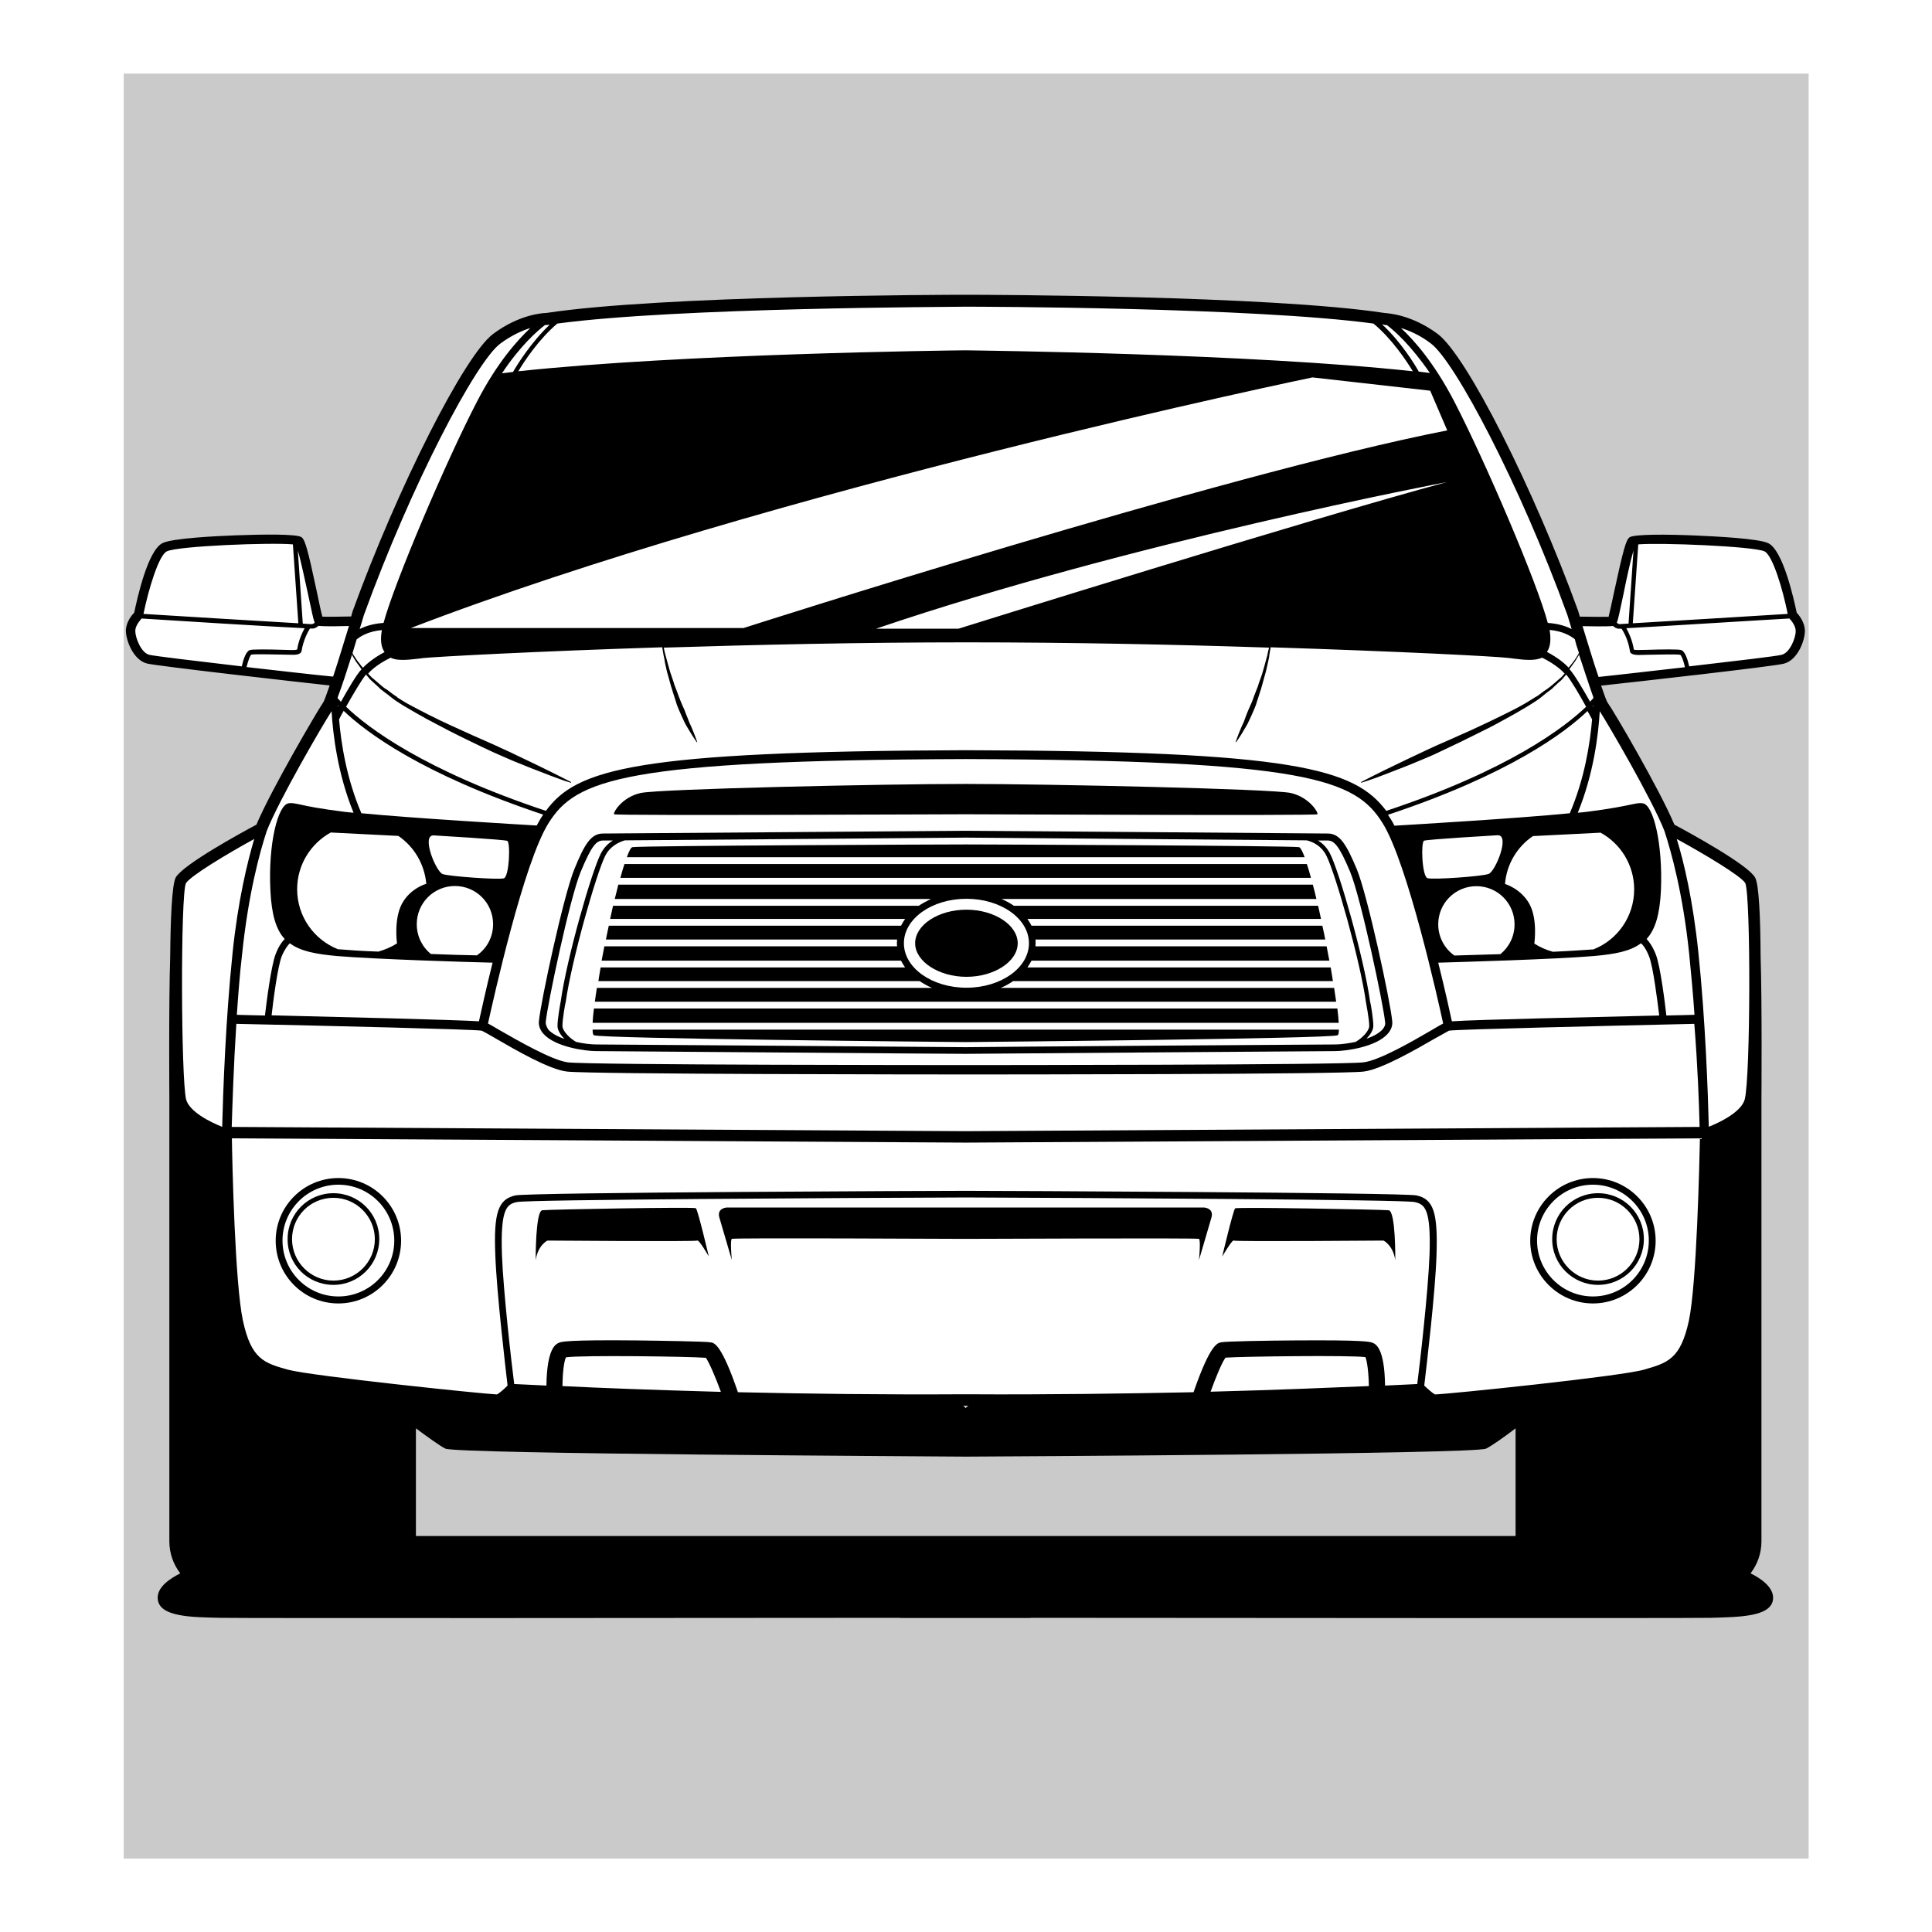
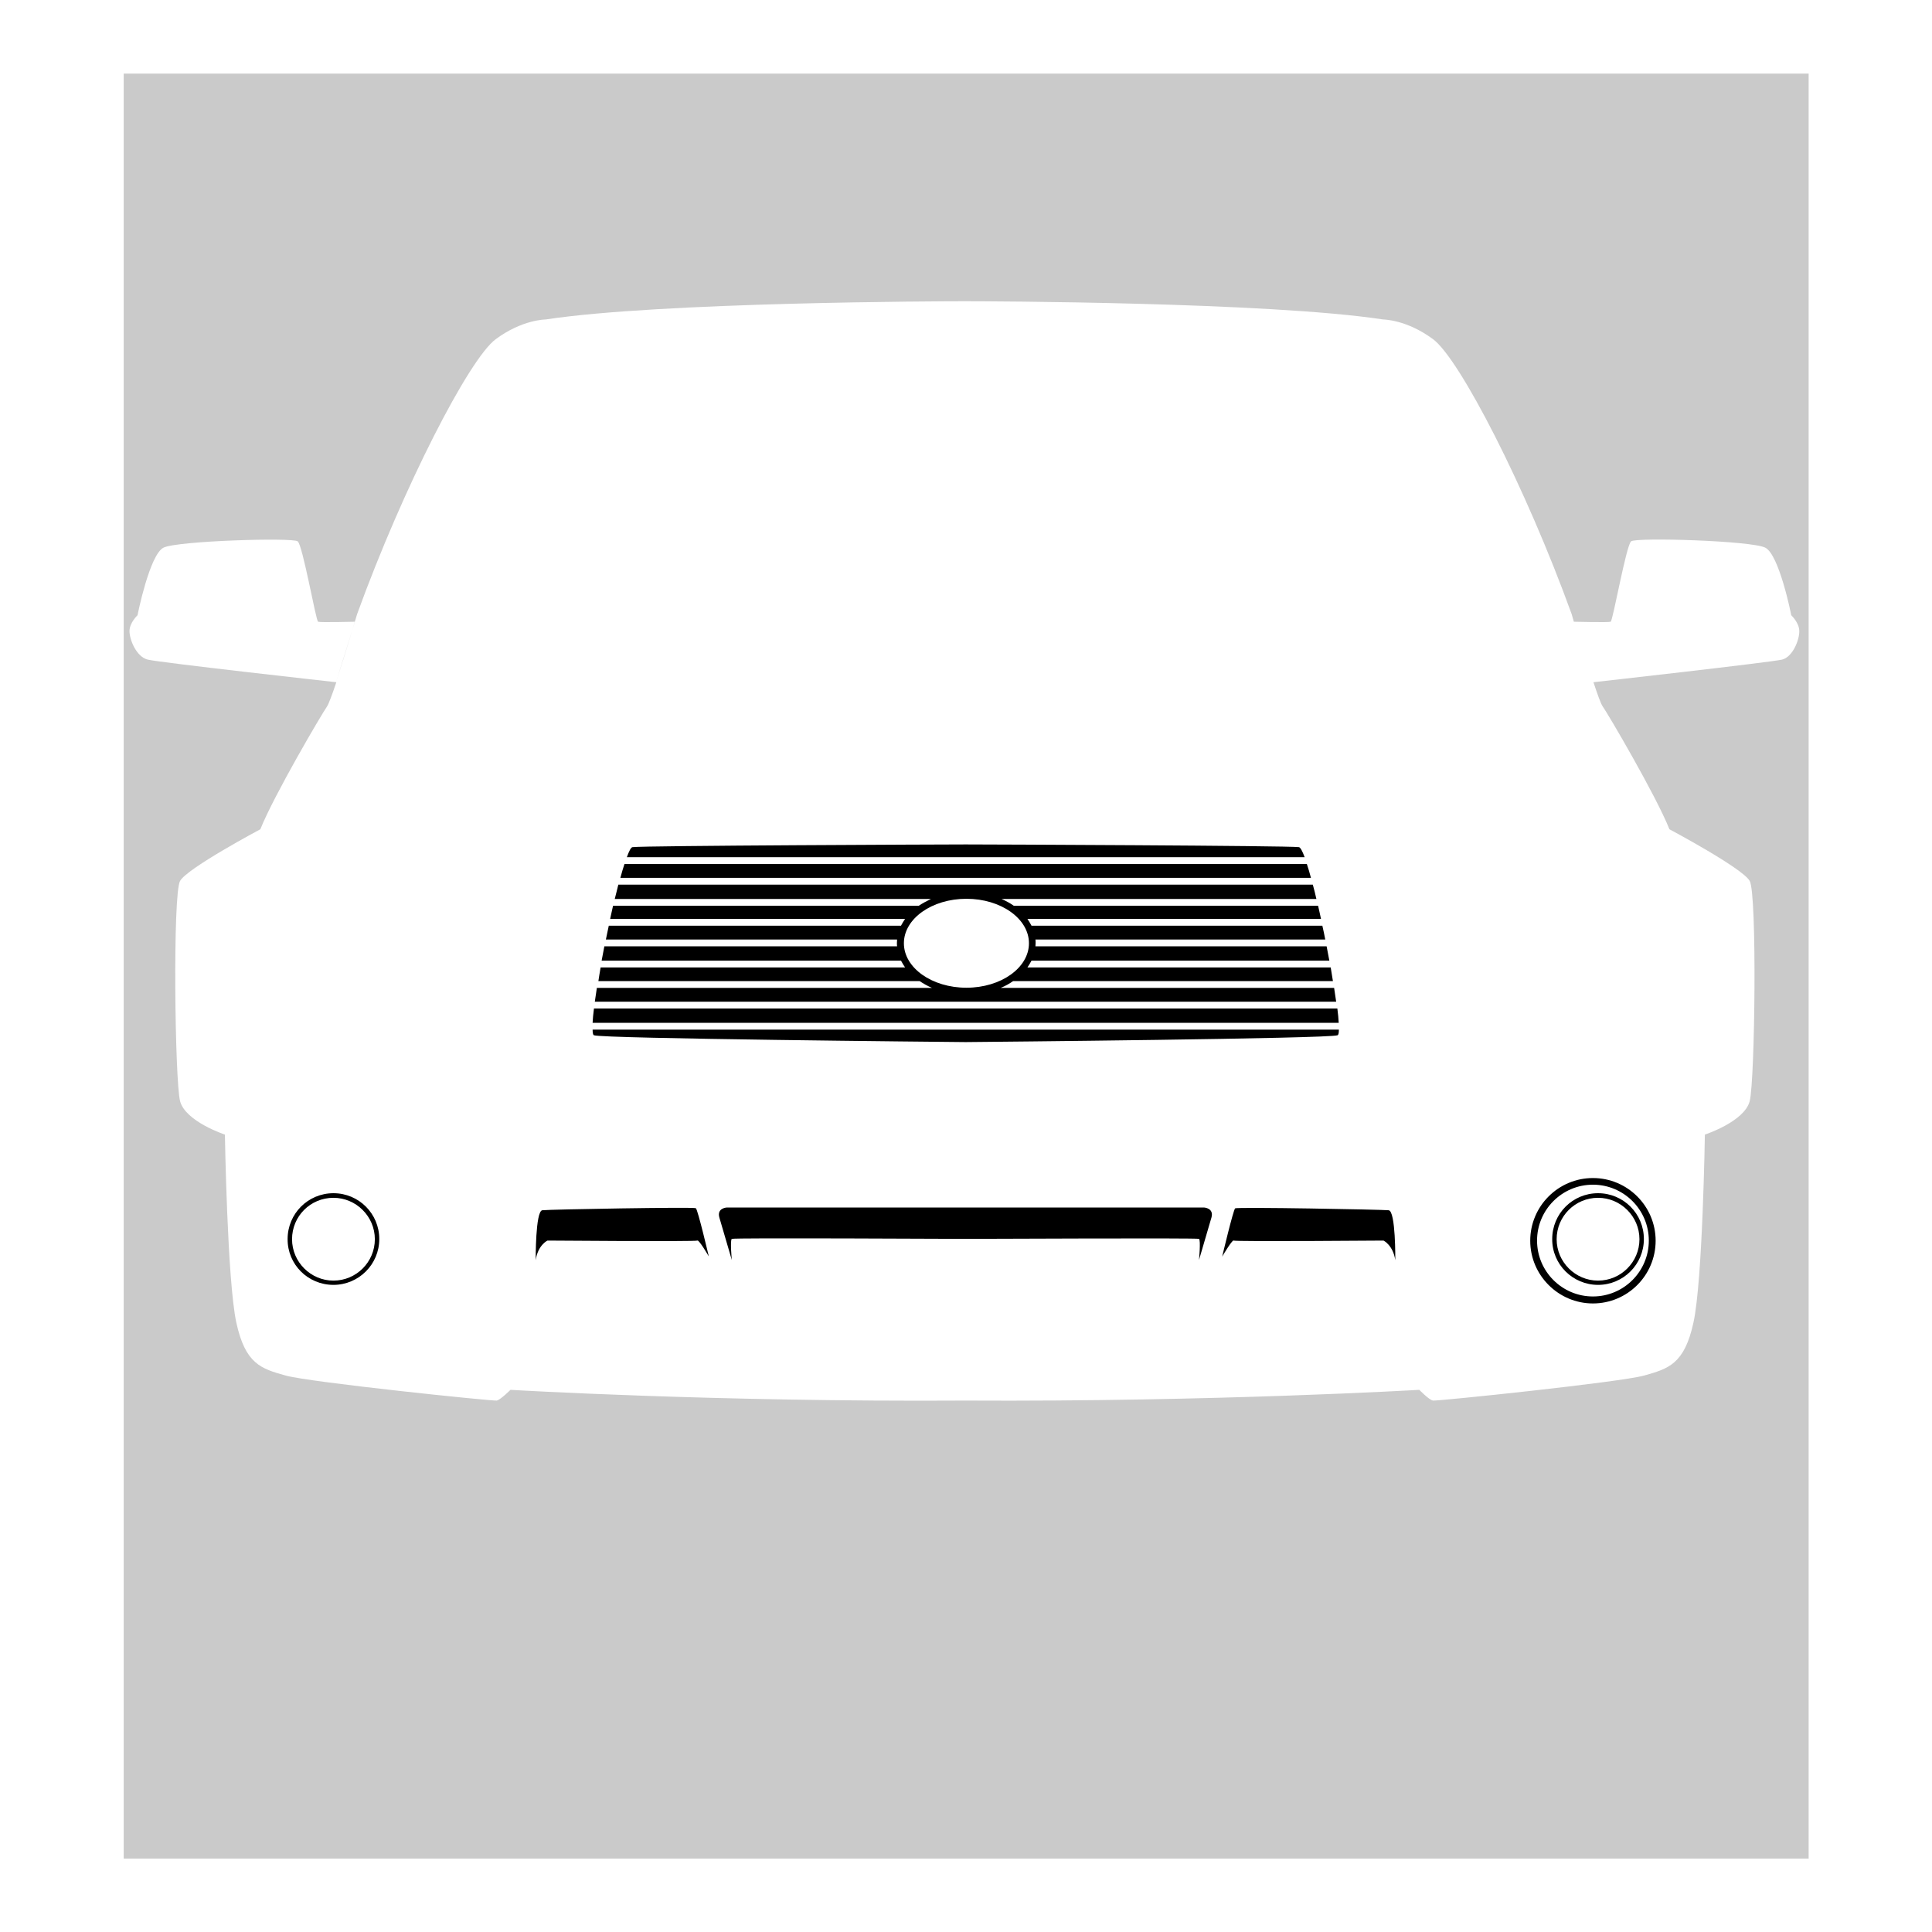
<svg xmlns="http://www.w3.org/2000/svg" height="1133.9px" width="1133.9px" viewBox="0 0 1133.9 1133.9">
  <g id="svg">
-     <path d="M935.1 400.4 924 365c2.4 7.6 7.2 23.6 11.1 35.4" opacity=".21" style="" />
    <path d="M72.6 43.2v1047.6h988.9V43.2zM1046 387.1c-6.4 1.6-110.8 13.3-110.8 13.3 2.4 7.2 4.4 12.9 5.5 14.3 3.1 4.4 31.1 52 39.1 72 0 0 42.7 22.7 47.1 30.3s3.1 117.3 0 129.3c-3.1 12-26.3 19.6-26.3 19.6s-1.3 85.7-6.7 110.3c-5.3 24.4-14.7 27.1-28.9 31.1-14.3 4-121.7 15.1-124 14.7-2.3-.4-8-6.3-8-6.3s-120.4 7.1-266.7 6.3c-146.3.9-266.7-6.3-266.7-6.3s-5.7 5.7-8 6.3c-2.3.4-109.7-10.7-124-14.7-14.3-4-23.6-6.7-28.9-31.1-5.3-24.4-6.7-110.3-6.7-110.3s-23.1-7.6-26.3-19.6c-3.1-12-4.4-121.7 0-129.3 4.4-7.6 47.1-30.3 47.1-30.3 8-20 36-67.6 39.1-72 .9-1.3 3.1-7.1 5.5-14.3 0 0-104.5-11.6-110.8-13.3C80 385.4 76 375.4 76 370.4c0-4.9 4.7-9.3 4.7-9.3s7.1-35.7 15.3-39.7 75.7-6 78.7-3.7 10.7 46.7 12 47.2c1.3.5 21.6 0 21.6 0l-11.1 35.5c5.3-16.1 12.4-40 12.4-40 27.1-74.7 65.7-149.7 81.3-161.3s29.3-11.6 29.3-11.6c67.5-10.3 234.4-10.7 245.5-10.7h.6c11.1 0 178 .4 245.5 10.7 0 0 13.7 0 29.3 11.6s54.3 86.7 81.3 161.3c0 0 .5 1.7 1.3 4.5 0 0 20.3.5 21.6 0 1.3-.5 9.1-44.8 12-47.2 2.9-2.4 70.4-.4 78.7 3.7 8.3 4.1 15.3 39.7 15.3 39.7s4.7 4.4 4.7 9.3c.1 5-3.7 15-10 16.7" opacity=".21" style="" />
-     <path d="M566.8 477.9c9.6 0 205.8.9 206.4 0 .7-.9-4.7-10-15.7-12.5-11.1-2.4-142-5.3-190.3-5.3h-.8c-48.3 0-179.2 2.9-190.3 5.3-11.1 2.4-16.4 11.6-15.7 12.5.6.9 196.6 0 206.4 0M597.3 553.6c0-10.7-13.7-19.7-30.1-19.7s-30.1 8.9-30.1 19.7c0 10.7 13.9 19.7 30.1 19.7s30.1-8.9 30.1-19.7M198.6 765c20.3 0 36.8-16.5 36.8-36.8s-16.5-36.8-36.8-36.8-36.8 16.5-36.8 36.8 16.4 36.8 36.8 36.8m0-69.7c18.1 0 32.8 14.7 32.8 32.8s-14.7 32.8-32.8 32.8-32.8-14.7-32.8-32.8 14.7-32.8 32.8-32.8" style="" />
    <path d="M195.7 754.1c14.8 0 26.9-12 26.9-26.9 0-14.9-12-26.9-26.9-26.9-14.9 0-26.9 12-26.9 26.9-.1 14.9 11.9 26.9 26.9 26.9m0-51.1c13.3 0 24.3 10.9 24.3 24.3s-10.9 24.3-24.3 24.3c-13.3 0-24.3-10.9-24.3-24.3 0-13.5 10.8-24.3 24.3-24.3M318.3 710.3c-4.1.4-3.9 29.3-3.9 29.3 1.3-8.9 6.9-11.5 6.9-11.5s87.1.7 88 0c.9-.7 6.7 9.3 6.7 9.3s-6.4-27.3-7.6-28.3c-1-.8-85.9.7-90.1 1.2" style="" />
-     <path d="M1054.5 359.6c-1.6-7.6-7.9-36.5-16.7-40.8-5.7-2.8-31.6-4-42.4-4.5-16.4-.7-36.4-.9-39.1 1.1-2 1.6-3.7 7.6-8.9 31.7-1.2 5.9-2.7 12.3-3.3 14.9-2.9.1-10 0-16.9-.1-.3-.9-.5-1.9-.8-2.8v-.1c-26.4-72.8-65.8-150.5-82.6-163-15.2-11.3-28.8-12.1-31.1-12.3-67.3-10.3-234.6-10.7-245.8-10.7h-.6c-11.2 0-178.4.4-245.8 10.7-2.1 0-15.9.9-31.1 12.3-16.7 12.4-56 90-82.5 162.9v.1c-.3.9-.5 1.9-.8 2.8-6.9.1-14.1.3-16.9.1-.8-2.7-2.1-9.2-3.3-14.9-5.2-24.3-6.8-30.1-8.9-31.7-2.7-2-22.7-1.7-39.1-1.1-10.8.4-36.7 1.7-42.4 4.5-8.8 4.1-15.1 33.1-16.7 40.8-1.5 1.6-4.9 5.7-4.9 10.7 0 5.6 4.3 17.1 12.3 19.2 5.9 1.5 87.9 10.8 107.3 12.9-1.9 5.3-3.2 9.2-3.9 10.1-3.3 4.8-30.5 51.1-39.1 71.6-9.2 4.9-42.8 23.3-47.3 30.9-2.3 4-3.1 24.7-3.3 46.1-.9 28-.5 83.7-.5 83.7v259.9c0 7.1 2.4 13.6 6.4 18.8-5.3 2.7-14.1 8-13.2 15.3 1.2 10.4 20.1 10.4 36.3 10.8 13.3.3 302.4.1 399.4 0v.1h76.6v-.1c96.9.1 386 .3 399.4 0 16.1-.5 35.1-.5 36.3-10.8.8-7.3-7.9-12.7-13.2-15.3 4-5.2 6.4-11.7 6.4-18.8V644.7s.4-55.7-.5-83.7c-.1-21.6-.9-42.3-3.3-46.1-4.5-7.6-38.1-26-47.3-30.9-8.5-20.4-35.6-66.7-39.1-71.5-.7-.9-2.1-4.8-3.9-10.1 19.5-2.1 101.5-11.3 107.3-12.9 8.1-2.1 12.3-13.6 12.3-19.2 0-4.9-3.3-9.1-4.8-10.7m-18.9-36c4.8 2.3 10.8 22.5 13.6 36.7-23.9 1.5-71.7 4.4-90.9 5.5l3.2-46.3c12.8-1.1 67.6 1.1 74.1 4.1m-76.9-.5-2.9 42.9c-2.8.1-4.7.3-5.3.3h-.1c-.4 0-.9-.4-1.5-.8.8-1.9 1.7-6.3 4-17.2 1.5-7.6 4-19.2 5.8-25.2m38.8 338.3-430.7 2.5-430.8-2.5c.4-12.9 1.1-35.6 2.7-60.5 56.1 1.2 138.7 3.2 144 4 .9.4 4.5 2.4 7.9 4.4 11.9 6.9 31.7 18.4 42.1 19.6 13.5 1.6 218.6 1.7 233.6 1.7h.5c15.2 0 220.3 0 233.6-1.7 10.4-1.3 30.3-12.8 42.1-19.6 3.5-2 7.1-4 7.9-4.4 5.3-.8 87.9-2.7 144-4 2 24.9 2.8 47.4 3.1 60.5M566.8 826.5c-.3-.4-.8-.9-1.5-1.5h3c-.7.5-1.3 1.1-1.5 1.5m-.3-155.9h.6l430.6-2.5c-.3 14.3-1.9 85.6-6.5 107.1-4.9 22.5-12.5 24.7-26.5 28.7-13.6 3.9-114.5 14.3-122.5 14.5-1.1-.5-3.9-2.9-6.3-5.2 1.3-11.1 6.5-54.4 7.2-76.7.8-24.8-1.7-32.7-11.7-34.9-8-1.7-247.5-2.7-264.2-2.7h-.6c-16.7 0-256.2.9-264.2 2.7-10 2.3-12.7 10-11.7 34.9.8 22.3 5.9 65.5 7.2 76.7-2.4 2.4-5.1 4.7-6.3 5.2-8-.3-108.9-10.8-122.5-14.5-14-3.9-21.6-6.1-26.5-28.7-4.7-21.5-6.3-92.8-6.5-107.1zm.5 147.7h-.6c-48.3.3-94-.3-133.3-1.2-9.7-28.3-13.9-29.1-16.3-29.3-2.9-.5-27.5-.9-43.3-1.1-40.9-.4-44 .8-45.2 1.3-1.9.7-7.3 2.8-7.6 25.2-9.7-.5-16.3-.8-18.9-.9-1.5-11.6-6.4-54-7.2-75.9-.9-26.8 2.7-29.6 8.7-30.9 6.5-1.5 192.1-2.4 263.5-2.7 71.3.3 257 1.2 263.5 2.7 6 1.3 9.6 4.1 8.7 30.9-.8 21.9-5.7 64.3-7.2 75.9-2.7.1-9.2.5-18.9.9-.3-22.4-5.6-24.5-7.6-25.2-1.3-.5-4.3-1.6-45.2-1.3-15.9.1-40.5.5-43.3 1.1-2.3.4-6.5 1.1-16.3 29.3-39.5.8-85.2 1.5-133.5 1.2m-236.9-4.8c.1-7.6.9-14.7 2.1-16.9 9.5-1.3 72-.5 82.1.3 1.9 2.7 5.6 11.2 8.8 20-39.2-1.1-71.4-2.3-93-3.4m473.3 0c-21.6.9-53.9 2.3-92.9 3.3 3.2-8.8 6.8-17.5 8.8-20 10.3-.7 72.7-1.5 82.1-.3 1 2.4 1.9 9.4 2 17M321 190.7h.5c.3 0 .7-.1 1.1-.1-10.9 10.3-19.1 23.5-21.5 27.7-2.3.3-4.4.5-6.5.8 10.9-16.4 20.8-24.9 25.2-28.3.7-.1 1.1-.1 1.2-.1m491.5 0s.5 0 1.5.1c4.4 3.3 14.1 11.9 25.2 28.1-2.1-.3-4.4-.5-6.5-.8-2.4-4.3-10.5-17.5-21.5-27.7.3 0 .7.1 1.1.1zm114.2 192.5c-.3.5-.5 1.1-.9 1.6-.5.9-1.2 1.9-1.9 2.9-.8 1.1-1.6 2.1-2.5 3.2-.3.3-.5.7-.8.9-1.5-1.6-5.3-5.3-12.7-9.2 2-2.8 2.5-7.1 1.6-12.8v-.1c7.7.7 12.4 3.5 14.8 5.5.6 2.6 1.4 5.2 2.4 8m-90.9 110.2c2-.8 43.1-3.2 43.1-3.2 7.6-.4-1.2 21.2-5.2 22.7s-32.7 3.5-35.9 2.5c-3.2-1-4-21.1-2-22m17.8 67.4c-5.7-4-9.5-10.7-9.5-18.3 0-12.4 10-22.4 22.4-22.4 12.4 0 22.4 10 22.4 22.4 0 7.1-3.2 13.3-8.3 17.5-10.2.3-19.8.6-27 .8m57.8-2.2c-4-1.1-7.6-2.7-10.9-4.8 0 0 2.1-14.3-2.9-23.3s-14.3-11.7-14.3-11.7c.9-11.6 7.2-21.9 16.4-28.1l39.7-2c11.7 6.4 19.7 18.9 19.7 33.3 0 16-9.9 29.7-23.9 35.2-6.1.4-14.5 1-23.8 1.4M847 600.7c-1.5.8-3.6 2-6.8 3.9-10.8 6.3-30.8 17.9-40.1 18.9-13.1 1.6-224.2 1.6-233.4 1.6-9.2 0-220.2 0-233.4-1.6-9.3-1.2-29.3-12.7-40.1-18.9-3.2-1.9-5.3-3.1-6.8-3.9 3.1-13.9 20.9-94.5 35.6-117.7 16-25.5 44-36.8 244.7-37.5 200.7.7 228.7 11.9 244.7 37.5C826 506.2 844 586.8 847 600.7M259.8 513c-4-1.5-12.8-23.1-5.2-22.7 0 0 41.1 2.4 43.1 3.2 2 .8 1.2 21.1-2 22-3.2.9-31.9-1.1-35.9-2.5m-61.5 44.1c-14-5.6-23.9-19.2-23.9-35.2 0-14.4 8-26.8 19.7-33.3l39.7 2c9.2 6.3 15.3 16.4 16.4 28.1 0 0-9.3 2.5-14.3 11.7-4.9 9.2-2.9 23.3-2.9 23.3-3.3 2.1-7.1 3.7-10.9 4.8-9.4-.3-17.6-.9-23.8-1.4m54.6 2.8c-5.1-4.1-8.3-10.4-8.3-17.5 0-12.4 10-22.4 22.4-22.4s22.4 10 22.4 22.4c0 7.6-3.7 14.3-9.5 18.3-7.2-.1-16.8-.4-27-.8M567 440.3h-.6c-193.1.7-228 10.9-246 35.6-71.8-23.9-104.6-48.9-117.3-61.1 4.1-7.3 9.3-16.1 11.7-18.9.4.5.8.9 1.3 1.5.3.3.5.7.9 1.1l.9.9c1.3 1.2 2.8 2.5 4.3 3.9l1.1 1.1c.4.3.8.7 1.2.9.8.7 1.6 1.3 2.5 1.9 1.7 1.3 3.3 2.7 5.2 4 1.9 1.2 3.7 2.5 5.7 3.6 4 2.4 8.1 4.7 12.4 7.1 4.3 2.3 8.5 4.5 12.9 6.8s8.8 4.4 13.1 6.5 8.5 4.1 12.8 6.1c4.1 1.9 8.3 3.6 12.1 5.3 3.9 1.6 7.6 3.1 10.9 4.4 3.5 1.3 6.5 2.5 9.3 3.6 2.8 1.1 5.2 1.9 7.3 2.7 4 1.5 6.4 2.1 6.4 2.1l.1-.4s-8.7-4.5-21.9-10.9c-3.3-1.6-6.9-3.3-10.7-5.1-3.7-1.9-7.9-3.6-12-5.6-4.1-1.9-8.5-3.7-12.9-5.7l-13.2-6c-4.4-2-8.8-4.1-13.1-6.3s-8.4-4.3-12.4-6.5c-2-1.1-3.9-2.4-5.7-3.5l-.3-.4-.7-.4c-.4-.3-.9-.7-1.3-.9-.9-.7-1.7-1.2-2.5-1.9s-1.7-1.2-2.5-1.7c-.4-.3-.8-.5-1.2-.9-.4-.3-.8-.7-1.1-.9-1.5-1.3-2.9-2.5-4.3-3.7-.4-.3-.7-.5-1.1-.9l-.9-.9c-.5-.5-.9-.9-1.3-1.5.9-1.1 4.9-5.3 13.2-9.3 2.1 1.1 4.5 1.3 7.3 1.3s5.9-.4 8.9-.7c1.1-.1 2-.3 3.1-.4 8.1-.8 64.9-3.9 140.1-6.3v.3c.3 1.2.4 2.7.7 4.1s.7 3.1.9 4.8c.4 1.7.8 3.5 1.2 5.3.5 1.9 1.1 3.7 1.6 5.7.3.9.5 2 .8 2.9.3.9.7 2 .9 2.9.7 2 1.2 3.9 1.9 5.9.5 2 1.3 3.7 2.1 5.6.8 1.7 1.5 3.5 2.3 5.1.4.8.7 1.6 1.1 2.3.4.7.8 1.5 1.2 2.1 3.1 5.3 5.5 8.7 5.5 8.7l.3-.1s-1.3-3.9-3.7-9.5c-.7-1.3-1.3-2.9-1.9-4.5-.7-1.6-1.3-3.3-2-5.1-.8-1.7-1.6-3.5-2.3-5.3-.7-1.9-1.5-3.7-2.1-5.6-.4-.9-.7-1.9-1.1-2.8-.3-.9-.7-1.9-.9-2.8-.7-1.9-1.2-3.7-1.9-5.6-.5-1.9-1.1-3.6-1.5-5.3-.4-1.7-.9-3.2-1.3-4.8-.4-1.5-.7-2.8-.9-4v-.1c53.6-1.7 116.5-3.1 177.6-3.1s124 1.3 177.6 3.1v.1c-.3 1.2-.7 2.5-.9 4-.4 1.5-.8 3.1-1.3 4.8-.5 1.7-.9 3.5-1.5 5.3-.5 1.9-1.2 3.7-1.9 5.6-.3.9-.7 1.9-.9 2.8-.4.9-.7 1.9-1.1 2.8-.7 1.9-1.5 3.7-2.1 5.6-.7 1.9-1.6 3.6-2.3 5.3-.7 1.7-1.5 3.5-2 5.1-.5 1.6-1.2 3.2-1.9 4.5-2.4 5.6-3.7 9.5-3.7 9.5l.3.1s2.4-3.3 5.5-8.7c.4-.7.8-1.3 1.2-2.1.4-.8.7-1.5 1.1-2.3.8-1.6 1.5-3.3 2.3-5.1.7-1.7 1.6-3.6 2.1-5.6.7-1.9 1.2-3.9 1.9-5.9.3-.9.7-2 .9-2.9.3-.9.5-2 .8-2.9.5-2 1.1-3.9 1.6-5.7.5-1.9.8-3.7 1.2-5.3.4-1.7.8-3.3.9-4.8.3-1.5.5-2.9.7-4.1v-.3c75.2 2.4 132 5.3 140.1 6.3 1.1.1 2 .3 3.1.4 3.1.4 6.1.7 8.9.7 2.8 0 5.2-.4 7.3-1.3 8.3 4.1 12.3 8.3 13.2 9.3-.4.5-.9.9-1.3 1.5l-.9.9c-.3.3-.7.5-1.1.9-1.3 1.2-2.8 2.4-4.3 3.7-.4.3-.8.7-1.1.9-.4.3-.8.5-1.2.9-.8.5-1.6 1.2-2.5 1.7-.8.7-1.7 1.2-2.5 1.9-.4.3-.9.7-1.3.9l-.7.4-.7.4c-1.9 1.1-3.7 2.4-5.7 3.5-3.9 2.3-8.1 4.4-12.4 6.5s-8.7 4.3-13.1 6.3c-4.4 2.1-8.8 4.1-13.2 6-4.4 2-8.7 3.9-12.9 5.7-4.1 1.9-8.1 3.7-12 5.6-3.7 1.7-7.3 3.5-10.7 5.1-13.2 6.3-21.9 10.9-21.9 10.9l.1.4s2.4-.7 6.4-2.1c2-.7 4.5-1.6 7.3-2.7s6-2.3 9.3-3.6c3.5-1.3 7.1-2.8 10.9-4.4 3.9-1.6 8-3.3 12.1-5.3s8.4-4 12.8-6.1c4.3-2.1 8.7-4.3 13.1-6.5 4.4-2.1 8.7-4.5 12.9-6.8 4.3-2.3 8.4-4.7 12.4-7.1 2-1.2 3.9-2.4 5.7-3.6 1.9-1.2 3.5-2.7 5.2-4 .8-.7 1.6-1.3 2.5-1.9.4-.3.8-.7 1.2-.9.4-.4.8-.7 1.1-1.1 1.5-1.3 2.8-2.7 4.3-3.9l.9-.9c.3-.4.5-.7.9-1.1.4-.5.8-.9 1.3-1.5 2.5 2.8 7.7 11.6 11.7 18.9-12.7 12.1-45.3 37.2-117.3 61.1-18.6-24.8-53.5-35.1-246.6-35.6m272.4-211 10 23.3c-132.4 25.9-413 116-413 116H241.1c211.5-81.3 529.2-147.1 529.2-147.1zM562.5 369h-48.4c149.7-50.9 335.1-86.1 335.2-86.1C768 304.7 562.5 369 562.5 369m266.7-151.1c-96-10.4-251.8-12.1-262.2-12.3h-.6c-10.4.1-166.1 2-262.2 12.3 3.5-5.9 12.1-18.9 22.9-28 70.8-9.5 231.8-9.7 239.5-9.9 7.7 0 168.5.3 239.5 9.9 10.9 9 19.5 22.1 23.1 28M225.7 382.7c-7.3 3.9-11.2 7.7-12.7 9.2-.3-.3-.5-.7-.8-.9-.9-1.2-1.7-2.3-2.5-3.2-.7-1.1-1.3-2-1.9-2.9-.4-.5-.7-1.1-.9-1.6.8-2.8 1.7-5.5 2.4-8 2.4-2 7.1-4.8 14.8-5.5v.1c-1 5.9-.4 10 1.6 12.8m-19.1 1.5c.1.4.4.7.5 1.1.5.9 1.2 2 1.9 3.1.8 1.1 1.6 2.1 2.4 3.3.3.4.5.8.8 1.1-2.8 2.8-8.1 11.9-12.1 19.1-.7-.8-1.3-1.5-1.9-2v-.7c2.5-6.5 5.6-16.1 8.4-25m-7.9 30.1c-.1.1-.1.3-.3.4v-.8c.2.3.2.3.3.4m3 2.9c13.1 12.5 45.7 37.1 117.1 60.9-.4.7-.9 1.3-1.3 2-.8 1.3-1.6 2.8-2.5 4.4-11.9-.7-72.7-4.3-102.9-7.2-8.7-20.3-11.9-40.9-13.1-55.1.7-1.4 1.6-3.1 2.7-5m-31.6 136.4c6.4 4.8 15.6 6.4 27.7 7.5 22.7 1.9 77.6 3.6 91.3 3.9-4 16-6.8 29.2-8 34.4-14.7-.9-80.8-2.5-121.7-3.5.8-7.2 3.5-28.7 6-34.8 1.9-4.4 3.7-6.5 4.7-7.5m682 45.8c-1.1-5.2-4-18.4-8-34.4 13.9-.4 68.7-2 91.3-3.9 12.3-1.1 21.3-2.7 27.7-7.5 1.1.9 2.9 3.1 4.7 7.6 2.5 6.1 5.1 27.6 6 34.8-40.7 1-106.9 2.4-121.7 3.4m-33.7-114.8c-.8-1.6-1.6-3.1-2.5-4.4-.4-.7-.9-1.3-1.3-2 71.3-23.7 104-48.3 117.1-60.9 1.1 1.9 2 3.6 2.7 4.9-1.2 14.1-4.4 34.9-13.1 55.1-30.3 3-91.1 6.6-102.9 7.3m116.3-70.3c.1-.1.1-.3.3-.3v.8c-.1-.2-.2-.4-.3-.5m.4-5.2v.7c-.5.5-1.1 1.2-1.9 2-4-7.1-9.3-16.1-12.1-19.1.3-.4.5-.8.8-1.1.9-1.2 1.7-2.4 2.4-3.3.7-1.1 1.3-2.1 1.9-3.1.3-.4.4-.7.5-1.1 3 9 6.1 18.6 8.4 25M920 361.2c.5 1.6 1.3 4.4 2.4 8-3.3-1.7-7.9-3.2-14-3.6-6.3-23.9-36.7-94.8-54.9-130-11.7-22.5-23.6-36-31.3-43.1 4.8 1.5 11.1 4.1 17.6 9.1C853.8 212 892 284 920 361.2M293.7 201.6c6.5-4.8 12.8-7.6 17.6-9.1-7.7 7.2-19.6 20.5-31.3 43.1-18.3 35.2-48.5 106.3-54.9 130-6.1.4-10.7 1.9-14 3.6 1.1-3.5 1.9-6.4 2.4-8 28-77.2 66-149.2 80.2-159.6m-113 146.7c2.3 10.9 3.2 15.2 4 17.2-.5.4-1.1.7-1.5.8-.4 0-2.3 0-5.5-.3l-2.9-42.9c1.8 6 4.2 17.6 5.9 25.2m-82.8-24.7c6.5-3.2 61.3-5.3 74-4.1l3.2 46.3c-19.2-1.1-67.1-4-90.9-5.5 2.9-14.1 8.9-34.4 13.7-36.7m-18.5 46.7c0-3.1 2.7-6.1 3.7-7.3 18.1 1.2 78.3 4.9 95.7 5.7-1.3 2.4-3.5 6.8-4.4 12.5-.3.1-.9.3-2.3.3-.9 0-2.7 0-5.1-.1-9.6-.3-18.4-.4-20.3.1-2.3.7-3.9 5.5-4.8 9.6-26.5-3.1-51.5-6.1-54.3-6.8-4.8-1.2-8.2-10-8.2-14m65.3 21.2c.9-3.7 2.1-6.9 2.8-7.3 1.6-.4 13.7-.1 19.5 0 2.3 0 4.1.1 5.1.1 4.1 0 4.8-1.5 4.9-2.3 1.1-6.7 3.9-11.5 4.9-13.1h1.8c1.2-.1 2.3-.8 3.2-1.6.8.1 3.6.5 17.9.1-3.1 10-6.4 21.1-9.3 29.7-12.6-1.2-32-3.5-50.8-5.6m49.9 25.9c.8 13.7 3.6 36.9 12.9 59.6-1.9-.1-3.5-.4-5.1-.5-14.8-1.9-21.9-3.3-26.1-4.3-3.5-.7-5.1-1.1-7.1-.7-6 1.1-11.9 23.2-10.5 51.3.7 14 3.3 22.8 8.4 28.3-1.5 1.5-3.5 4.1-5.3 8.8-2.7 6.8-5.5 29.2-6.3 36.1-6.4-.1-12-.3-16.5-.4.8-11.7 1.7-23.9 3.1-35.7 3.7-35.6 10.4-59.9 14.4-72v-.1c7.4-18.7 32.9-62.4 38.1-70.4m-85.5 101c2.4-4.1 23.3-16.8 40.1-26-4 13.6-9.5 35.9-12.7 66.8-4.1 39.3-5.6 82-6.1 102.1h-.1c-7.1-2.8-19.2-8.9-21.1-16.1-3-13-3.3-119.7-.1-126.8M605 901.5H244.1v-63.2c6.1 4.5 13.7 10.1 17.3 11.9 6.4 3.2 287.9 4.5 305 4.7h.8c16.9-.1 298.4-1.5 305-4.7 3.7-1.9 11.3-7.3 17.3-11.9v63.2zm419.3-383.2c3.3 7.2 3.1 113.9-.3 126.9-1.9 7.2-14 13.3-21.1 16.1-.5-20-2-62.8-6.1-102.1-3.2-30.9-8.5-53.2-12.7-66.8 16.8 9.2 37.8 21.8 40.2 25.9m-47.4-30.5c4 12.3 10.8 36.5 14.5 72.1 1.2 11.9 2.3 24 3.1 35.7-4.5.1-10.1.3-16.5.4-.8-6.9-3.5-29.3-6.3-36.1-1.9-4.7-3.9-7.3-5.3-8.8 5.1-5.6 7.7-14.3 8.4-28.3 1.2-28-4.5-50.3-10.5-51.3-2.1-.4-3.6 0-7.1.7-4.3.9-11.3 2.4-26.1 4.3-1.5.1-3.2.4-5.1.5 9.3-22.7 12.1-45.7 12.9-59.6 5.1 8 30.7 51.7 38 70.4m-48.1-120.3c14.4.3 17.1 0 17.9-.1.9.8 2 1.5 3.2 1.6h1.8c1.1 1.6 3.9 6.4 4.9 13.1 0 .8.7 2.3 4.9 2.3.9 0 2.8 0 5.1-.1 5.7-.1 17.9-.4 19.5 0 .8.4 2 3.6 2.8 7.3-18.8 2.1-38.1 4.4-50.7 5.7-3-8.7-6.3-19.8-9.4-29.8m116.9 16.8c-2.8.8-27.7 3.7-54.3 6.8-.9-4-2.4-8.9-4.8-9.6-1.9-.5-10.7-.4-20.3-.1-2.3 0-4.1.1-5.1.1-1.5 0-2-.1-2.3-.3-.9-5.7-3.1-10.1-4.4-12.5 17.5-.9 77.5-4.7 95.7-5.7 1.1 1.1 3.7 4.3 3.7 7.3.1 4-3.4 12.8-8.2 14" style="" />
-     <path d="M779.3 489.2c-5.1 0-198.4-1.6-212.3-1.6h-.8c-13.9.1-207.2 1.6-212.3 1.6-7.1 0-10.9 6.4-16.8 20.9-6.3 15.3-19.7 77.5-20.8 89.2-.3 2.7.7 5.3 2.8 7.6 6.8 7.5 24.1 10 30.9 10 9.6 0 202.4 1.6 216.3 1.6h.8c13.9-.1 206.7-1.6 216.3-1.6 6.8 0 24.1-2.5 30.9-10 2.1-2.3 3.1-4.8 2.8-7.6-1.1-11.7-14.5-74-20.8-89.2-6.1-14.5-9.9-20.9-17-20.9m-459 110.6c.9-9.9 14.1-72.7 20.5-88.1 6.5-15.7 9.3-18.4 13.2-18.4h5.7c-2.7 1.6-5.2 4.1-7.1 7.7-5.3 10.4-19.9 60.9-23.5 86.7-.1.4-2 10.5-1.9 14.7.1 2.3 1.7 4.9 4 7.3-3.9-1.3-7.3-3.2-9.3-5.3-1-1.6-1.7-3-1.6-4.6m246.5 14.8c-10.1-.1-207-1.6-216.7-1.6-3.3 0-7.6-.5-12-1.5-4-2.3-7.9-6.5-8-9.2-.1-3.7 1.7-13.9 1.9-14.1 3.5-24.9 18.1-75.9 23.2-85.9 2.9-5.7 7.9-8 11.5-9.1 44.4-.3 191.3-1.5 200.2-1.6 8.7.1 155.3 1.2 200 1.6 3.7.9 8.8 3.3 11.6 9.1 5.1 10 19.7 60.9 23.2 86 0 .1 2 10.3 1.9 14-.1 2.7-4 6.9-8 9.2-4.4.9-8.7 1.5-12 1.5-9.9 0-206.7 1.4-216.8 1.6m244.5-10.3c-2 2.1-5.3 4-9.3 5.3 2.3-2.4 3.9-4.9 4-7.3.1-4.1-1.7-14.3-1.9-14.5-3.6-25.7-18.1-76.3-23.5-86.8-1.9-3.7-4.4-6.1-7.1-7.7h5.7c3.7 0 6.7 2.8 13.2 18.4 6.4 15.5 19.6 78.3 20.5 88.1.3 1.6-.3 3-1.6 4.5" style="" />
    <path d="M567 587.9h217.2c-.4-2.5-.8-5.2-1.2-8.1H587.3c2.7-1.1 5.2-2.5 7.3-4h187.7c-.4-2.5-.9-5.3-1.3-8H603c.9-1.3 1.7-2.7 2.4-4h174.8c-.5-2.8-1.1-5.6-1.6-8.4H607.7c0-.7.1-1.2.1-1.9s0-1.5-.1-2.1h170.1c-.5-2.7-1.1-5.5-1.7-8.1H605.4c-.7-1.3-1.5-2.7-2.4-4h172.3c-.5-2.7-1.2-5.2-1.7-7.7H595c-2.1-1.5-4.5-2.8-7.2-4h184.8c-.7-2.9-1.3-5.7-2.1-8.4H362.9c-.7 2.7-1.3 5.5-2.1 8.4h185.6c-2.5 1.2-4.9 2.5-7.2 4H359.8c-.5 2.5-1.2 5.1-1.7 7.7h173.1c-.9 1.3-1.7 2.7-2.4 4H357.3c-.5 2.7-1.2 5.3-1.7 8.1h170.9c0 .7-.1 1.5-.1 2.1s0 1.2.1 1.9H354.7c-.5 2.8-1.1 5.6-1.6 8.4h175.7c.7 1.3 1.5 2.7 2.4 4H352.5c-.5 2.7-.9 5.5-1.3 8h188.5c2.3 1.5 4.7 2.9 7.3 4H350.3c-.4 2.8-.8 5.6-1.2 8.1h217.2zm-36.5-34.3c0-14.4 16.4-26.1 36.7-26.1s36.7 11.7 36.7 26.1c0 14.4-16.4 26.1-36.7 26.1s-36.7-11.7-36.7-26.1M567 600.3h218.7c-.1-2.4-.4-5.2-.8-8.4H348.6c-.4 3.2-.7 6-.8 8.4h218.7zM567 604.3H347.8c0 2 .3 3.2.8 3.3 5.1 2 205.6 3.9 217.9 4h.6c12.3-.1 212.8-2 217.9-4 .5-.1.8-1.3.8-3.3zM567 503.1h198.7c-1.3-3.6-2.5-5.7-3.3-5.9-6.1-.9-183.9-1.6-195.3-1.6h-.6c-11.5 0-189.2.7-195.3 1.6-.9.1-2 2.3-3.3 5.9h198.7zM567 515.2h202.4c-.8-3.1-1.6-5.7-2.4-8.1H366.5c-.8 2.4-1.6 5.1-2.4 8.1h202.4zM934.9 765c20.3 0 36.8-16.5 36.8-36.8s-16.5-36.8-36.8-36.8-36.8 16.5-36.8 36.8 16.6 36.8 36.8 36.8m0-69.7c18.1 0 32.8 14.7 32.8 32.8s-14.7 32.8-32.8 32.8c-18.1 0-32.8-14.7-32.8-32.8s14.7-32.8 32.8-32.8" style="" />
    <path d="M937.9 754.1c14.8 0 26.9-12 26.9-26.9 0-14.9-12-26.9-26.9-26.9-14.9 0-26.9 12-26.9 26.9-.1 14.9 12.1 26.9 26.9 26.9m0-51.1c13.3 0 24.3 10.9 24.3 24.3s-10.9 24.3-24.3 24.3c-13.3 0-24.3-10.9-24.3-24.3 0-13.5 10.9-24.3 24.3-24.3M724 728.1c.9.7 88 0 88 0s5.6 2.7 6.9 11.5c0 0 .3-28.9-3.9-29.3s-89.1-2-90.1-1.1c-1.1.9-7.6 28.3-7.6 28.3s5.9-10 6.7-9.4M703.7 727.1c1.1.7 0 12.4 0 12.4l7.3-24.9c1.6-5.6-4.3-5.9-4.3-5.9H426.5s-5.9.3-4.3 5.9l7.3 24.9s-1.1-11.7 0-12.4c1.1-.7 127.2 0 136.7 0h.6c9.8 0 136-.6 136.9 0" style="" />
  </g>
</svg>